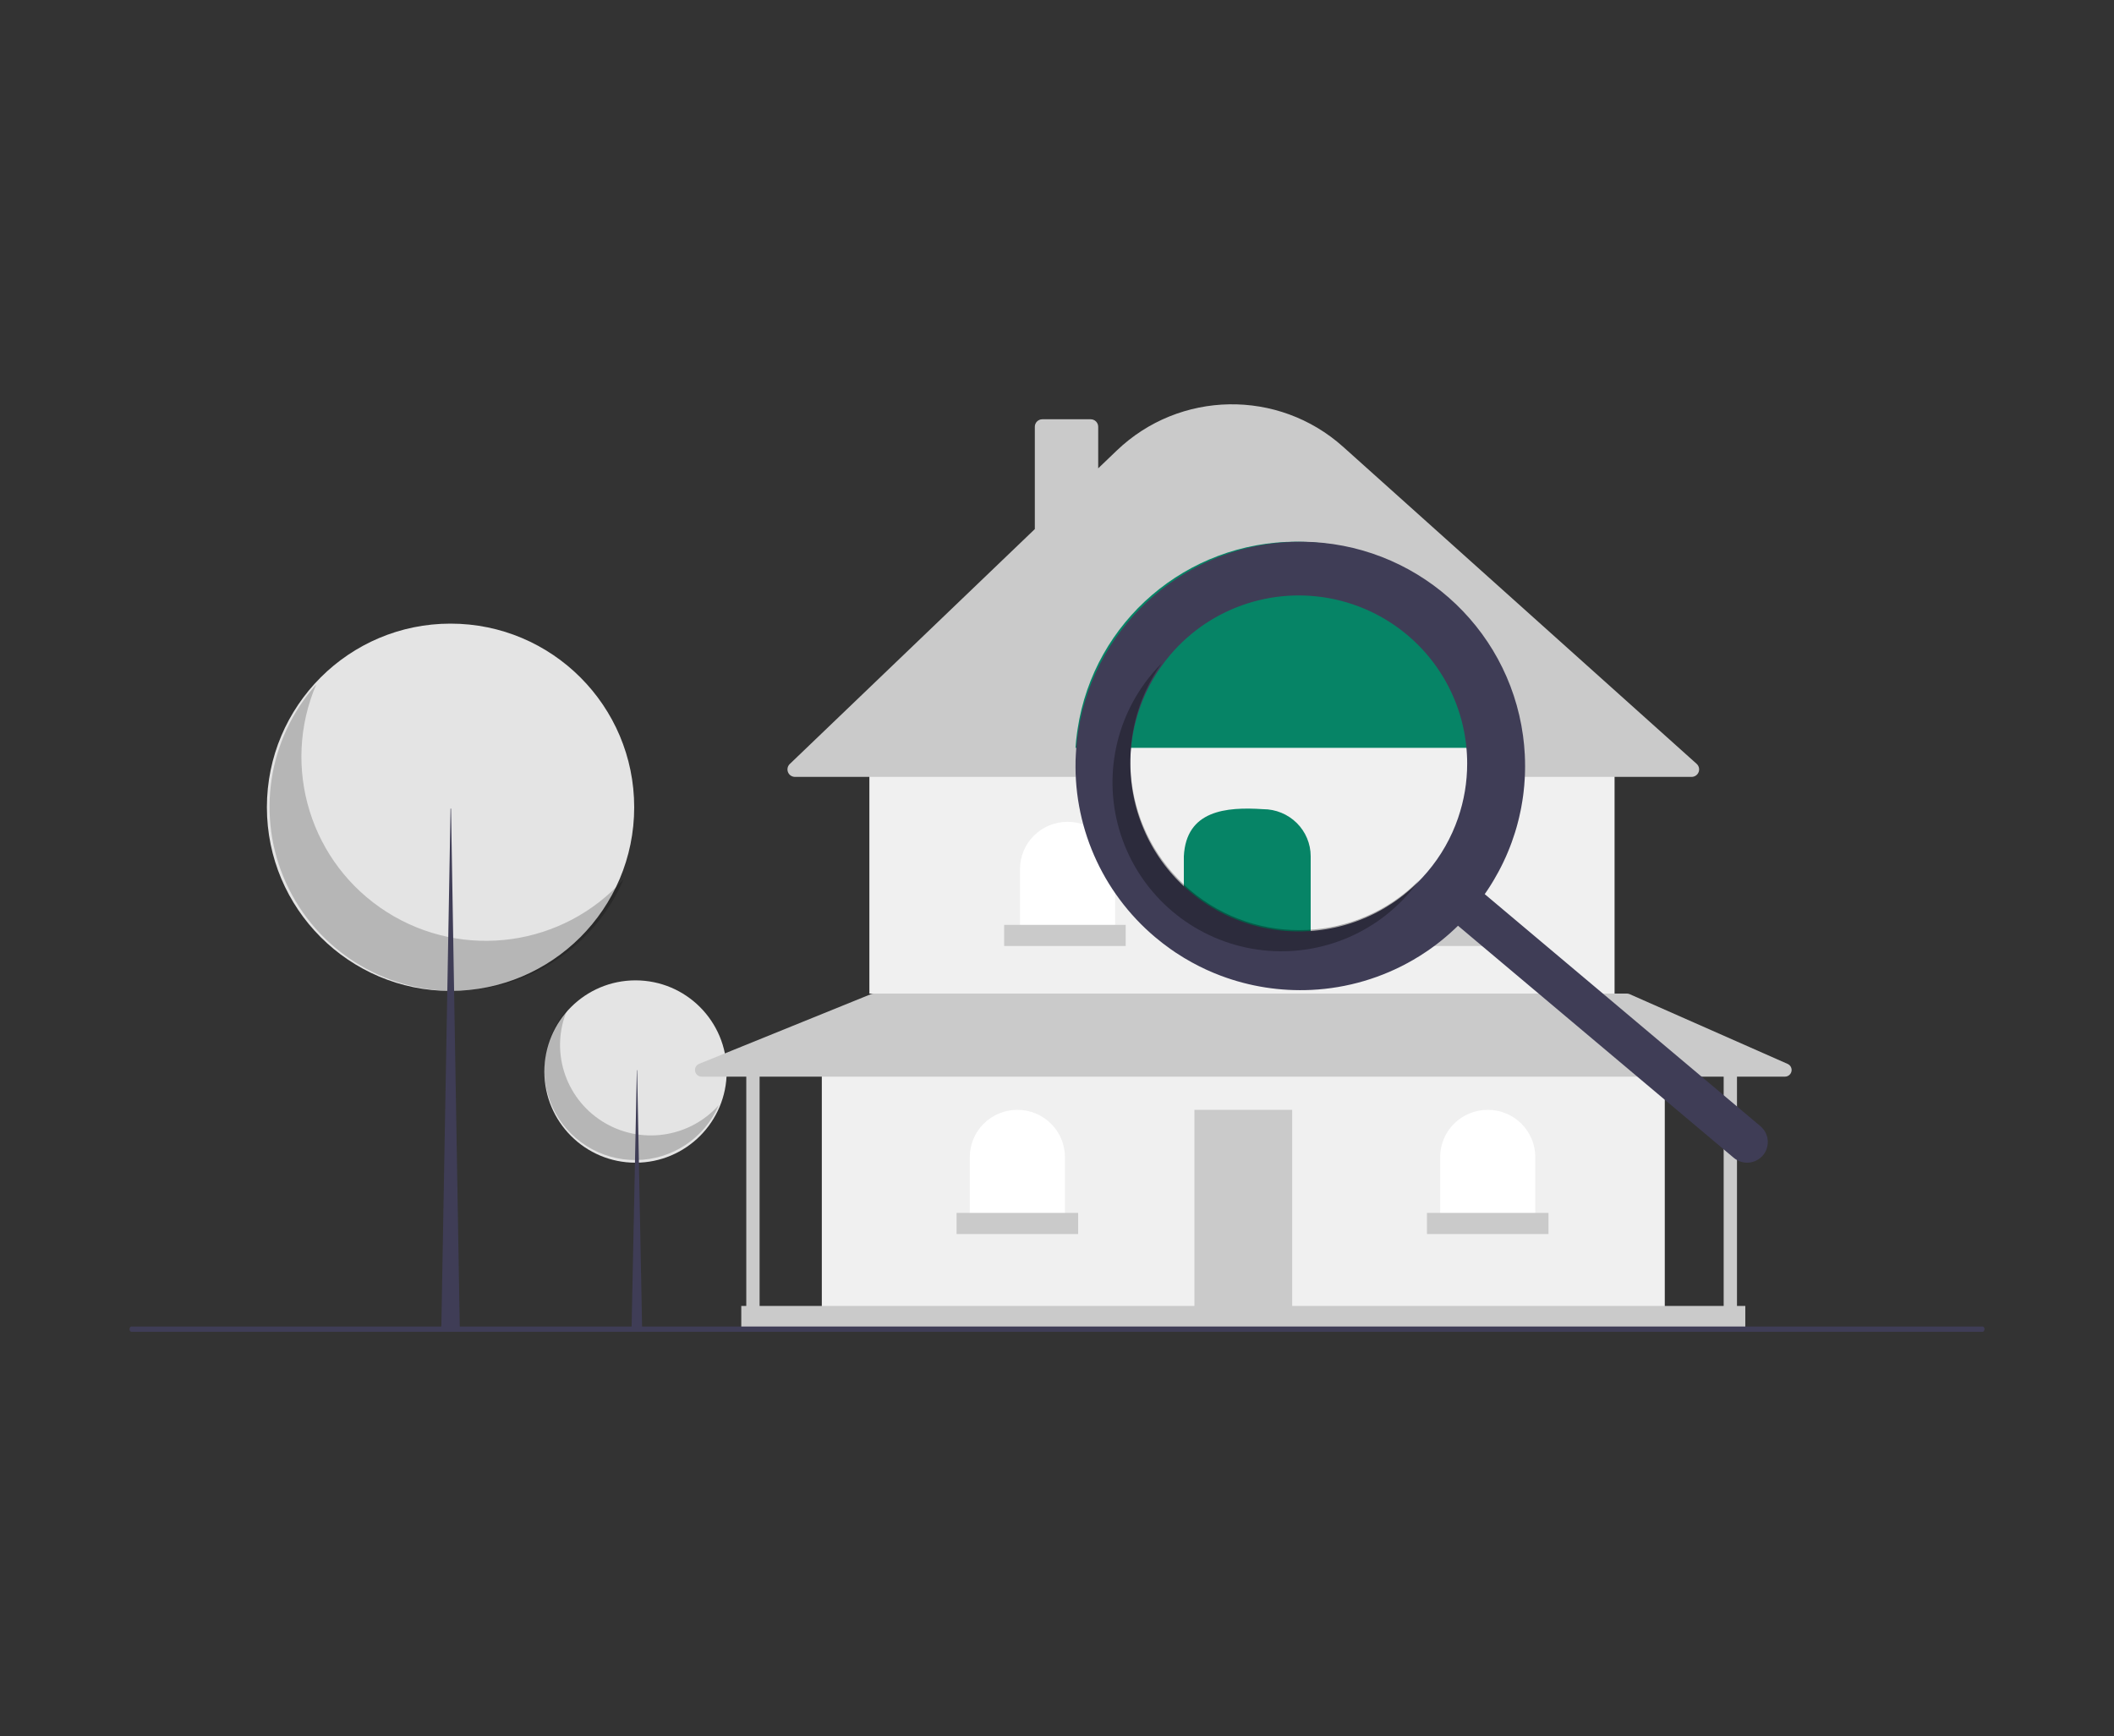
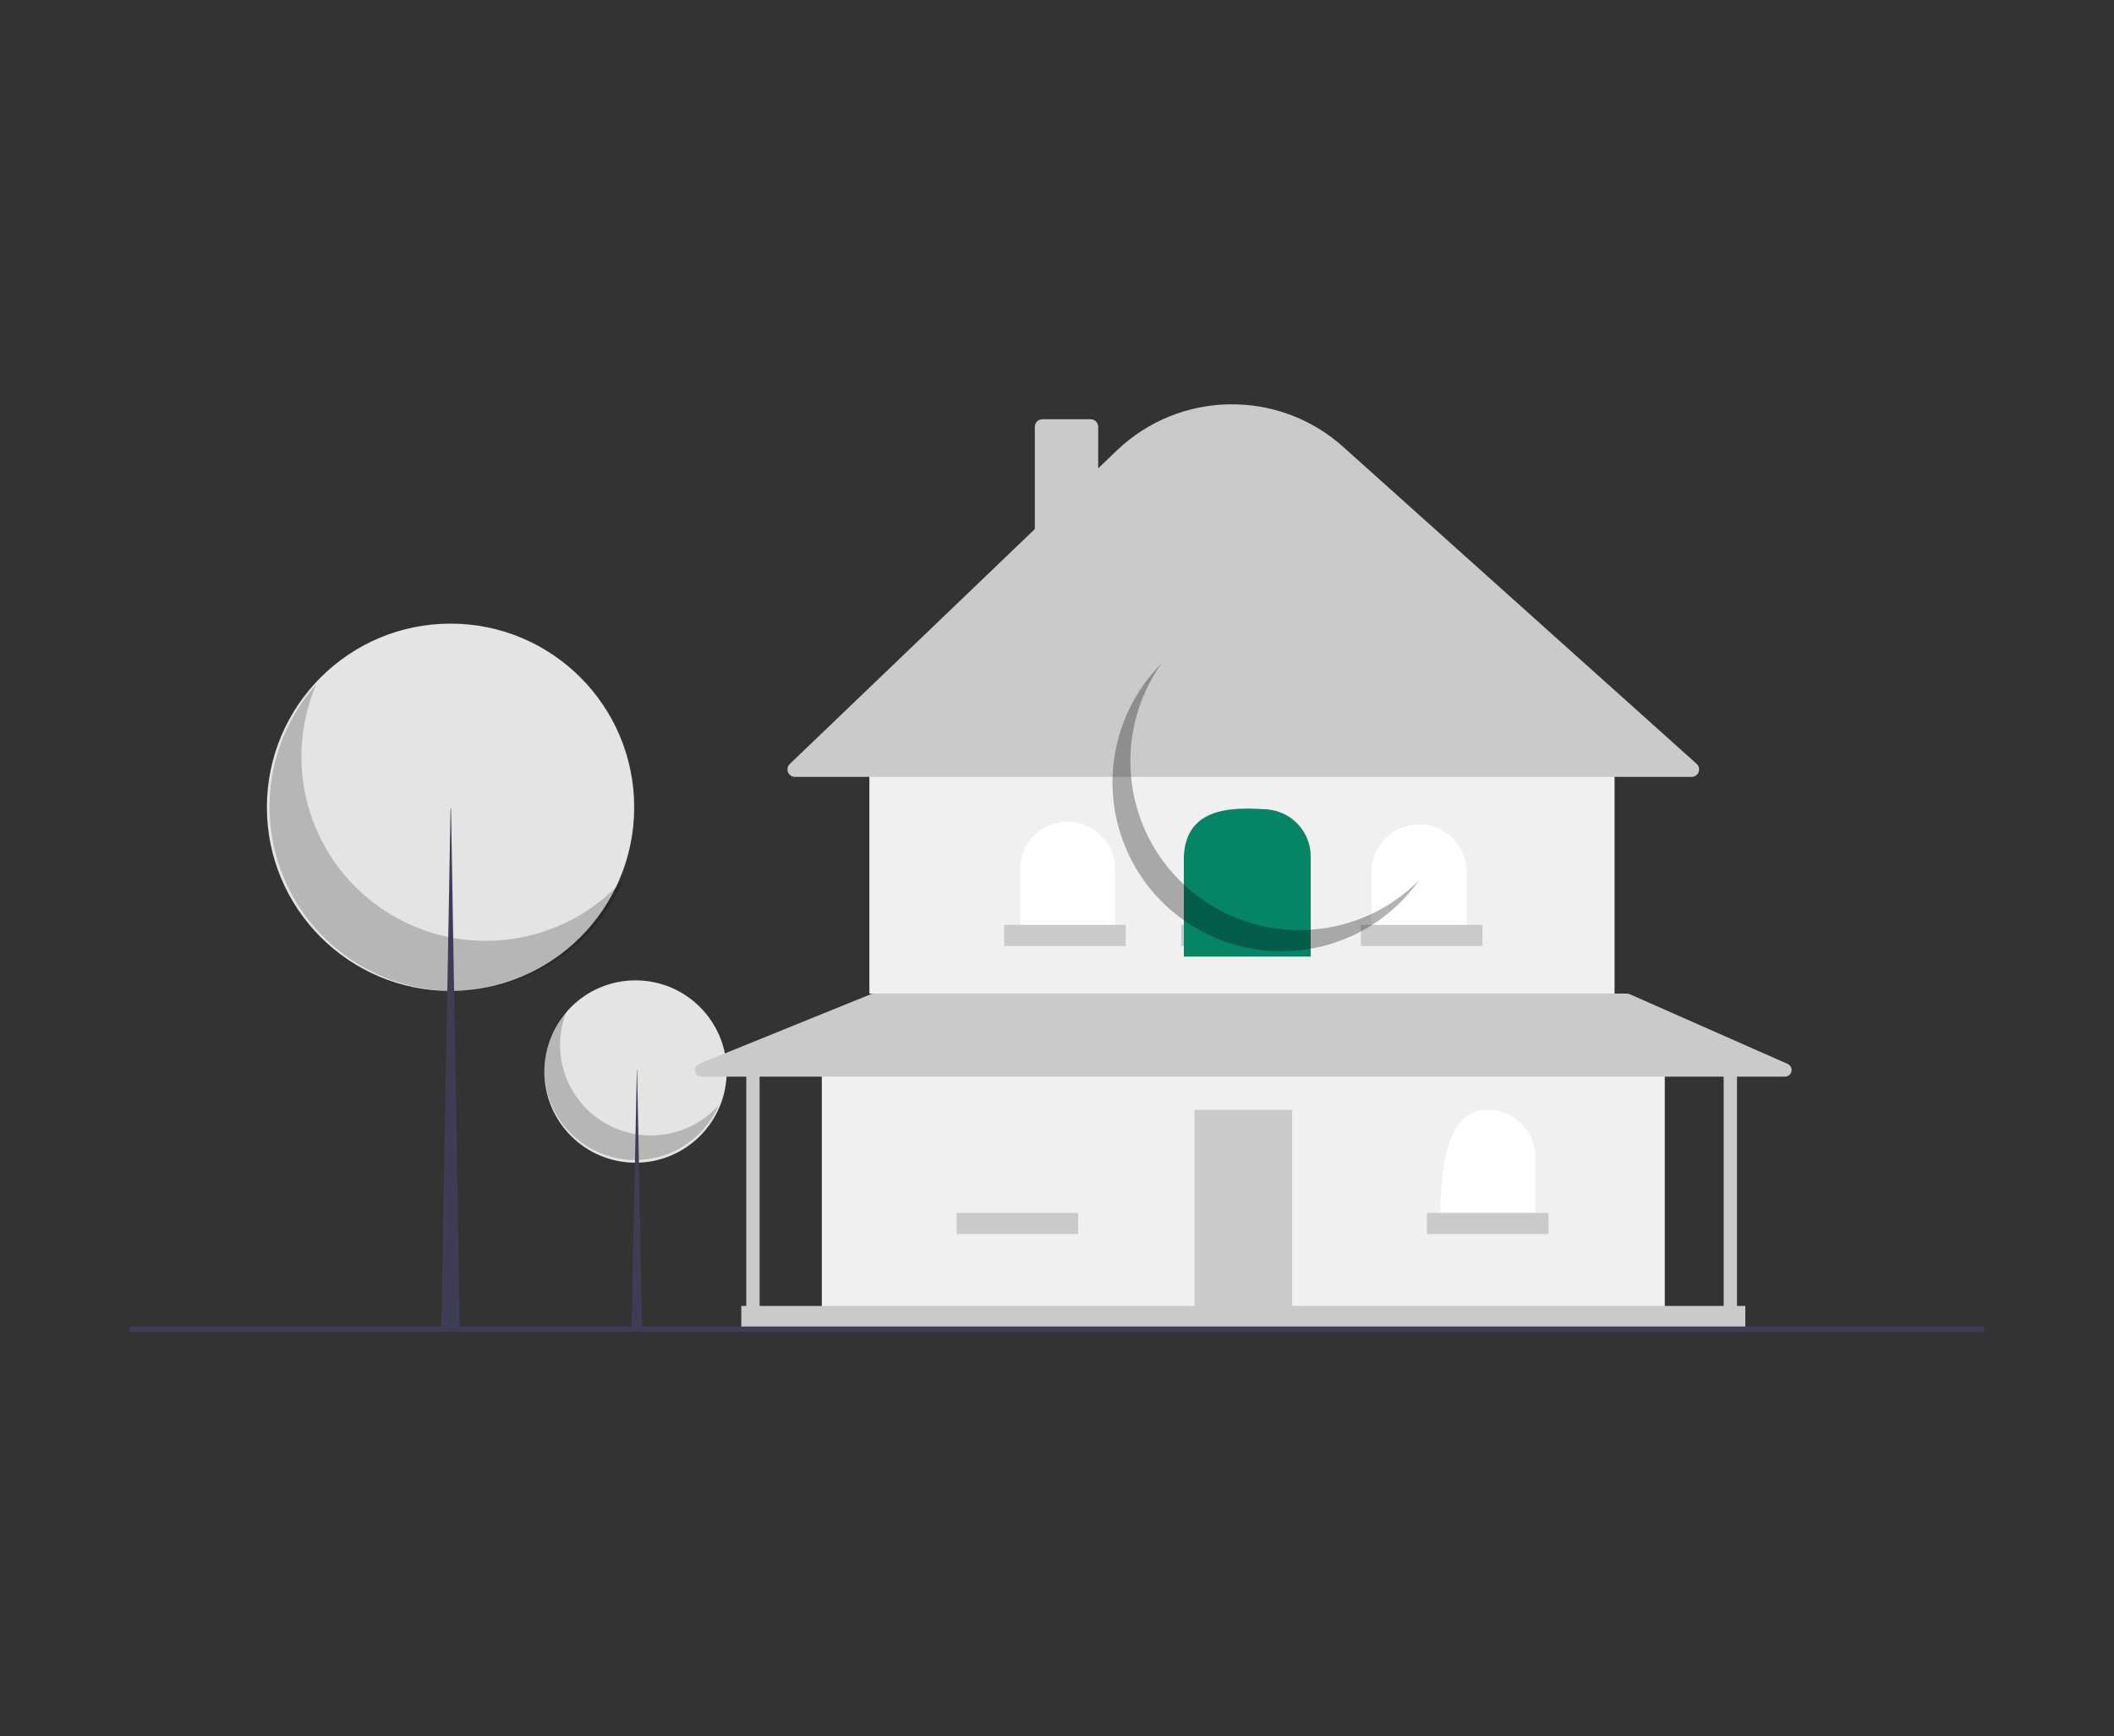
<svg xmlns="http://www.w3.org/2000/svg" width="800px" height="657px" viewBox="0 0 800 657" version="1.1">
  <rect x="0" y="0" width="800" height="657" fill="#333333" stroke="none" />
  <title>Home equity</title>
  <g id="Home-equity" stroke="none" stroke-width="1" fill="none" fill-rule="evenodd">
    <g id="home-equitiyi" transform="translate(49, 153)" fill-rule="nonzero">
      <circle id="Oval" fill="#E4E4E4" cx="191.5" cy="252.5" r="34.5" />
      <path d="M165.712,229 C159.089,244.424 164.669,262.355 178.893,271.348 C193.116,280.342 211.791,277.749 223,265.224 C217.647,277.692 205.405,285.839 191.786,285.998 C178.167,286.156 165.738,278.297 160.093,265.957 C154.448,253.617 156.652,239.124 165.712,229 L165.712,229 Z" id="Path" fill="#000000" opacity="0.2" />
      <polygon id="Path" fill="#3F3D56" points="192 252 192.105 252 194 350 190 350" />
      <circle id="Oval" fill="#E4E4E4" cx="121.5" cy="152.5" r="69.5" />
      <path d="M70.689,106 C57.241,137.39 68.571,173.879 97.449,192.183 C126.327,210.486 164.243,205.209 187,179.719 C176.131,205.093 151.278,221.672 123.627,221.995 C95.976,222.318 70.74,206.324 59.279,181.211 C47.818,156.099 52.293,126.603 70.689,106 Z" id="Path" fill="#000000" opacity="0.2" />
      <polygon id="Path" fill="#3F3D56" points="121.5 153 121.684 153 125 350 118 350" />
      <rect id="Rectangle" fill="#F0F0F0" x="262" y="248" width="319" height="95" />
      <rect id="Rectangle" fill="#CACACA" x="403" y="267" width="37" height="75" />
      <rect id="Rectangle" fill="#F0F0F0" x="280" y="136" width="282" height="87" />
      <path d="M591.16,141 L251.84,141 C250.681,141 249.639,140.298 249.206,139.225 C248.773,138.153 249.036,136.926 249.872,136.125 L342.608,47.222 L342.608,8.498 C342.61,6.934 343.881,5.667 345.448,5.665 L363.751,5.665 C365.319,5.667 366.59,6.934 366.591,8.498 L366.591,24.231 L373.596,17.516 C397.374,-5.28 434.764,-5.9 459.289,16.094 L593.059,136.061 C593.933,136.845 594.233,138.086 593.812,139.181 C593.39,140.277 592.336,141 591.16,141 L591.16,141 Z" id="Path" fill="#CACACA" />
      <path d="M355,158 L355,158 C359.774,158 364.352,159.882 367.728,163.233 C371.104,166.583 373,171.127 373,175.866 L373,200 L337,200 L337,175.866 C337,171.127 338.896,166.583 342.272,163.233 C345.648,159.882 350.226,158 355,158 Z" id="Path" fill="#FFFFFF" />
      <path d="M421,159 L421,159 C430.941,159 439,166.999 439,176.866 L439,201 L403,201 L403,176.866 C403,166.999 411.059,159 421,159 L421,159 Z" id="Path" fill="#FFFFFF" />
      <path d="M488,159 L488,159 C497.941,159 506,166.999 506,176.866 L506,201 L470,201 L470,176.866 C470,166.999 478.059,159 488,159 Z" id="Path" fill="#FFFFFF" />
-       <path d="M514,267 L514,267 C523.941,267 532,274.999 532,284.866 L532,309 L496,309 L496,284.866 C496,274.999 504.059,267 514,267 Z" id="Path" fill="#FFFFFF" />
-       <path d="M336,267 L336,267 C345.941,267 354,274.999 354,284.866 L354,309 L318,309 L318,284.866 C318,280.127 319.896,275.583 323.272,272.233 C326.648,268.882 331.226,267 336,267 Z" id="Path" fill="#FFFFFF" />
+       <path d="M514,267 L514,267 C523.941,267 532,274.999 532,284.866 L532,309 L496,309 C496,274.999 504.059,267 514,267 Z" id="Path" fill="#FFFFFF" />
      <path d="M627.499,249.621 L567.689,223.215 C567.368,223.073 567.02,223 566.669,223 L281.624,223 C281.299,223 280.976,223.063 280.675,223.185 L215.571,249.591 C214.455,250.044 213.816,251.223 214.047,252.403 C214.278,253.584 215.315,254.436 216.521,254.436 L233.412,254.436 L233.412,341.198 L231.522,341.198 L231.522,350 L611.479,350 L611.479,341.198 L608.328,341.198 L608.328,254.436 L626.479,254.436 C627.67,254.436 628.699,253.604 628.945,252.441 C629.192,251.278 628.588,250.102 627.499,249.621 L627.499,249.621 Z M603.287,341.198 L238.453,341.198 L238.453,254.436 L603.287,254.436 L603.287,341.198 Z" id="Shape" fill="#CACACA" />
      <rect id="Rectangle" fill="#CACACA" x="331" y="197" width="46" height="8" />
      <rect id="Rectangle" fill="#CACACA" x="398" y="197" width="46" height="8" />
      <rect id="Rectangle" fill="#CACACA" x="466" y="197" width="46" height="8" />
      <rect id="Rectangle" fill="#CACACA" x="491" y="306" width="46" height="8" />
      <rect id="Rectangle" fill="#CACACA" x="313" y="306" width="46" height="8" />
      <path d="M701.228,351 L0.772,351 C0.346,351 0,350.552 0,350 C0,349.448 0.346,349 0.772,349 L701.228,349 C701.654,349 702,349.448 702,350 C702,350.552 701.654,351 701.228,351 Z" id="Path" fill="#3F3D56" />
-       <path d="M525,135.539 C525,136.031 524.992,136.53 524.985,137.022 C524.977,137.614 524.961,138.198 524.938,138.79 C524.915,139.305 524.892,139.813 524.861,140.32 C524.768,142.019 524.621,143.71 524.42,145.409 C524.374,145.84 524.32,146.262 524.258,146.693 C524.212,147.023 524.165,147.362 524.111,147.7 C524.057,148.077 524.003,148.453 523.941,148.83 C523.818,149.629 523.678,150.429 523.524,151.228 C523.447,151.628 523.37,152.028 523.284,152.427 C523.122,153.219 522.944,154.019 522.759,154.811 C522.744,154.872 522.728,154.941 522.713,155.003 C522.62,155.395 522.527,155.779 522.427,156.171 C522.396,156.286 522.373,156.394 522.334,156.509 C522.264,156.801 522.187,157.094 522.11,157.386 C522.002,157.793 521.893,158.193 521.778,158.6 C521.592,159.231 521.407,159.853 521.213,160.484 C521.189,160.549 521.169,160.616 521.152,160.683 C520.781,161.875 520.386,163.051 519.954,164.22 C519.73,164.835 519.49,165.457 519.251,166.072 C519.011,166.687 518.764,167.302 518.509,167.909 C518.261,168.501 518.006,169.093 517.751,169.677 C517.689,169.816 517.628,169.954 517.558,170.093 C517.288,170.7 517.009,171.292 516.723,171.884 C516.716,171.891 516.716,171.907 516.708,171.914 C516.484,172.391 516.244,172.868 516.005,173.337 C516.004,173.351 515.999,173.365 515.989,173.375 C515.758,173.836 515.518,174.297 515.271,174.751 L514.876,175.497 L514.83,175.581 C514.336,176.496 513.826,177.403 513.284,178.303 C513.169,178.502 513.053,178.702 512.937,178.894 C512.821,179.094 512.697,179.294 512.574,179.486 C512.496,179.625 512.411,179.763 512.318,179.901 C512.156,180.163 511.994,180.432 511.824,180.693 C511.793,180.747 511.754,180.801 511.724,180.855 C511.43,181.308 511.136,181.754 510.842,182.208 C510.479,182.753 510.108,183.291 509.73,183.83 L501.337,197.19 L500.974,196.89 L500.874,196.798 L500.866,196.798 L500.533,196.521 L499.622,195.752 C499.343,196.021 499.073,196.29 498.795,196.552 C498.687,196.659 498.571,196.759 498.462,196.867 C498.377,196.944 498.3,197.021 498.215,197.098 C483.706,211.192 464.406,219.354 444.135,219.967 L444.112,219.967 C428.767,220.386 413.577,216.82 400.04,209.62 C399.738,209.466 399.445,209.312 399.151,209.136 C397.389,208.182 395.666,207.175 393.973,206.099 C393.966,206.091 393.958,206.091 393.95,206.084 C391.987,204.7 390.071,203.224 388.201,201.656 C367.862,184.602 356.727,159.057 358.116,132.633 C358.139,132.118 358.17,131.61 358.209,131.095 C358.332,129.235 358.523,127.382 358.781,125.537 C358.85,125.022 358.928,124.507 359.005,124 L524.212,124 C524.536,126.352 524.76,128.717 524.884,131.095 C524.961,132.579 525,134.055 525,135.539 Z" id="Path" fill="#F0F0F0" />
-       <path d="M524.326,122.889 C518.167,82.14 482.979,52 441.562,52 C400.145,52 364.957,82.14 358.798,122.889 C358.72,123.398 358.643,123.914 358.573,124.43 C358.318,126.279 358.127,128.136 358,130 L525,130 C524.876,127.62 524.651,125.249 524.326,122.889 Z" id="Path" fill="#068466" />
      <path d="M447,209 L399,209 L399,171.036 C399.886,153.686 414.884,152.285 428.976,153.217 C433.756,153.216 438.341,155.094 441.721,158.435 C445.101,161.777 447,166.31 447,171.036 L447,209 Z" id="Path" fill="#068466" />
-       <path d="M379.907,123.812 C379.876,124.005 379.837,124.198 379.806,124.391 C379.837,124.198 379.876,124.005 379.915,123.812 L379.907,123.812 Z M378.948,130.929 C378.925,131.222 378.902,131.515 378.887,131.808 C378.902,131.515 378.925,131.222 378.956,130.929 C378.955,130.875 378.958,130.821 378.964,130.767 C378.956,130.821 378.956,130.875 378.948,130.929 L378.948,130.929 Z M379.907,123.812 C379.876,124.005 379.837,124.198 379.806,124.391 C379.837,124.198 379.876,124.005 379.915,123.812 L379.907,123.812 Z M378.887,131.808 C378.902,131.515 378.925,131.222 378.956,130.929 C378.955,130.875 378.958,130.821 378.964,130.767 C378.956,130.821 378.956,130.875 378.948,130.929 C378.925,131.222 378.902,131.515 378.887,131.808 L378.887,131.808 Z M617.698,273.654 C617.548,273.495 617.388,273.346 617.219,273.207 L617.211,273.199 L578.932,240.976 L577.943,240.144 L574.178,236.974 L573.235,236.18 L567.87,231.662 L566.402,230.428 L563.364,227.868 L561.81,226.557 L547.154,214.228 L538.751,207.157 L537.623,206.209 L512.863,185.367 C513.242,184.827 513.613,184.287 513.976,183.74 C514.27,183.285 514.564,182.838 514.858,182.383 C514.889,182.329 514.927,182.275 514.958,182.221 C515.128,181.959 515.291,181.689 515.453,181.427 C515.546,181.288 515.631,181.149 515.708,181.01 C515.832,180.817 515.955,180.617 516.071,180.416 C516.187,180.224 516.303,180.023 516.419,179.823 C516.96,178.921 517.47,178.011 517.965,177.093 L518.012,177.008 L518.406,176.26 C518.653,175.805 518.893,175.343 519.125,174.88 C519.134,174.87 519.14,174.856 519.14,174.842 C519.38,174.371 519.619,173.893 519.844,173.415 C519.851,173.408 519.851,173.392 519.859,173.384 C520.145,172.791 520.423,172.197 520.694,171.588 C520.763,171.449 520.825,171.31 520.887,171.171 C521.142,170.585 521.397,169.992 521.645,169.398 C521.9,168.789 522.147,168.172 522.387,167.555 C522.627,166.938 522.866,166.314 523.09,165.697 C523.515,164.517 523.915,163.335 524.288,162.15 C524.305,162.082 524.326,162.015 524.35,161.949 C524.544,161.317 524.729,160.693 524.915,160.06 C525.03,159.652 525.139,159.251 525.247,158.842 C525.324,158.549 525.402,158.256 525.471,157.963 C525.51,157.847 525.533,157.739 525.564,157.624 C525.664,157.23 525.757,156.845 525.85,156.452 C525.865,156.39 525.881,156.321 525.896,156.259 C526.082,155.465 526.26,154.663 526.422,153.869 C526.507,153.468 526.584,153.067 526.661,152.666 C526.808,151.864 526.955,151.062 527.079,150.26 C527.141,149.882 527.195,149.504 527.249,149.127 C527.303,148.787 527.349,148.448 527.396,148.116 C527.458,147.685 527.512,147.26 527.558,146.829 C527.759,145.125 527.906,143.428 527.999,141.724 C528.03,141.215 528.053,140.706 528.076,140.19 C528.099,139.596 528.115,139.01 528.122,138.416 C528.13,137.923 528.138,137.422 528.138,136.928 C528.138,135.44 528.099,133.96 528.022,132.471 C527.898,130.089 527.674,127.716 527.349,125.354 C521.625,83.619 486.073,52.39 443.845,52.004 C401.617,51.617 365.497,82.189 359.005,123.812 C358.928,124.321 358.85,124.838 358.781,125.354 C358.526,127.205 358.335,129.063 358.209,130.929 C358.17,131.446 358.139,131.955 358.116,132.471 C356.727,158.976 367.865,184.6 388.209,201.706 C390.08,203.279 391.997,204.759 393.96,206.147 C393.968,206.155 393.976,206.155 393.983,206.163 C394.64,206.625 395.297,207.08 395.962,207.527 C397.021,208.221 398.088,208.9 399.162,209.548 C399.247,209.594 399.333,209.648 399.418,209.694 C400.345,210.249 401.281,210.781 402.216,211.298 L402.223,211.298 C405.705,213.207 409.319,214.867 413.038,216.264 C423.948,220.358 435.584,222.179 447.228,221.615 L447.251,221.615 C460.84,220.959 474.073,217.053 485.832,210.226 C487.54,209.239 489.225,208.183 490.872,207.057 C491.281,206.779 491.698,206.494 492.1,206.209 C492.595,205.862 493.09,205.499 493.585,205.137 C493.592,205.137 493.592,205.129 493.6,205.129 C493.637,205.099 493.676,205.07 493.716,205.044 C494.048,204.79 494.389,204.536 494.713,204.289 C494.798,204.227 494.883,204.165 494.968,204.096 C494.991,204.08 495.012,204.062 495.03,204.042 C495.223,203.903 495.409,203.749 495.602,203.602 C495.795,203.456 495.981,203.302 496.174,203.148 C496.207,203.127 496.238,203.104 496.267,203.078 C496.483,202.901 496.7,202.731 496.916,202.554 C497.14,202.377 497.357,202.192 497.566,202.014 C497.782,201.837 497.991,201.659 498.207,201.474 C498.393,201.32 498.586,201.158 498.772,200.989 C498.833,200.942 498.887,200.888 498.949,200.834 C498.973,200.812 498.999,200.791 499.027,200.773 C499.282,200.557 499.529,200.333 499.777,200.11 C499.838,200.056 499.892,200.002 499.954,199.948 C500.333,199.608 500.712,199.269 501.083,198.914 C501.168,198.837 501.261,198.752 501.346,198.675 C501.431,198.598 501.508,198.521 501.593,198.444 C501.701,198.336 501.817,198.236 501.925,198.128 C502.204,197.866 502.474,197.596 502.752,197.326 L503.665,198.097 L503.997,198.375 L504.005,198.375 L504.105,198.467 L504.469,198.768 L509.864,203.317 L509.98,203.417 L510.073,203.487 L510.684,204.003 L511.905,205.037 L513.126,206.062 L513.304,206.209 L518.986,210.989 L519.774,211.653 L525.255,216.264 L553.624,240.144 L554.613,240.976 L593.441,273.654 L603.397,282.036 L607.1,285.151 C608.687,286.491 610.743,287.146 612.815,286.973 C614.887,286.799 616.805,285.811 618.146,284.226 C618.702,283.574 619.144,282.834 619.453,282.036 C620.6,279.143 619.91,275.847 617.698,273.654 L617.698,273.654 Z M393.782,94.913 C409.609,76.204 434.799,68.222 458.548,74.39 C482.297,80.558 500.386,99.78 505.056,123.812 C505.157,124.329 505.249,124.838 505.334,125.354 C505.651,127.197 505.883,129.063 506.022,130.929 C506.061,131.446 506.1,131.955 506.123,132.471 C506.192,133.628 506.223,134.792 506.223,135.949 C506.228,142.965 505.063,149.933 502.776,156.567 L502.776,156.575 C500.22,164.014 496.296,170.912 491.204,176.916 C491.096,177.039 490.987,177.17 490.871,177.294 C489.851,178.497 488.777,179.653 487.671,180.756 C487.664,180.764 487.656,180.779 487.648,180.787 C487.269,181.165 486.883,181.55 486.496,181.905 C485.708,182.668 484.904,183.393 484.085,184.087 C482.855,185.159 481.595,186.164 480.305,187.102 C479.872,187.418 479.439,187.726 478.998,188.035 C478.565,188.343 478.125,188.636 477.684,188.929 C476.803,189.515 475.906,190.078 475.002,190.61 C474.553,190.88 474.09,191.142 473.633,191.397 C473.177,191.659 472.714,191.905 472.25,192.145 C471.786,192.391 471.322,192.63 470.851,192.862 C469.915,193.332 468.972,193.771 468.014,194.18 C467.535,194.396 467.055,194.596 466.576,194.782 C466.274,194.905 465.981,195.028 465.679,195.136 C465.561,195.191 465.44,195.237 465.316,195.275 C465.154,195.344 464.991,195.406 464.829,195.46 C464.776,195.484 464.722,195.505 464.667,195.522 C464.334,195.653 464.01,195.769 463.67,195.884 C463.182,196.062 462.695,196.224 462.201,196.378 C461.706,196.54 461.219,196.694 460.724,196.833 C460.23,196.987 459.727,197.126 459.232,197.257 C458.73,197.396 458.235,197.527 457.733,197.642 C457.199,197.781 456.666,197.904 456.125,198.02 C455.653,198.128 455.19,198.221 454.718,198.305 C454.277,198.398 453.829,198.475 453.389,198.552 C452.77,198.66 452.152,198.76 451.526,198.845 C451.185,198.899 450.853,198.945 450.513,198.976 C450.366,198.999 450.227,199.015 450.088,199.03 C449.655,199.092 449.222,199.138 448.797,199.177 C448.681,199.184 448.573,199.2 448.464,199.208 C447.993,199.254 447.514,199.292 447.042,199.331 C446.03,199.4 445.025,199.447 444.012,199.47 C443.502,199.477 442.984,199.485 442.474,199.485 C441.964,199.485 441.453,199.477 440.943,199.462 C440.943,199.462 440.943,199.47 440.935,199.462 C440.928,199.47 440.928,199.47 440.92,199.462 C440.918,199.464 440.915,199.465 440.912,199.465 C440.909,199.465 440.907,199.464 440.904,199.462 C440.879,199.47 440.852,199.47 440.827,199.462 C440.464,199.462 440.101,199.447 439.745,199.423 C439.482,199.416 439.212,199.408 438.941,199.385 C438.578,199.369 438.215,199.346 437.851,199.315 C437.735,199.315 437.619,199.3 437.503,199.292 C437.449,199.291 437.395,199.286 437.341,199.277 C436.97,199.246 436.591,199.215 436.22,199.177 C436.035,199.161 435.841,199.146 435.656,199.123 C435.091,199.061 434.527,198.992 433.971,198.915 C433.337,198.837 432.703,198.745 432.077,198.629 C431.783,198.591 431.497,198.537 431.211,198.483 C430.832,198.421 430.454,198.352 430.075,198.275 C429.68,198.197 429.286,198.12 428.892,198.028 C428.575,197.958 428.25,197.889 427.934,197.812 C427.779,197.781 427.624,197.743 427.477,197.704 C426.666,197.511 425.862,197.303 425.066,197.072 C424.563,196.933 424.061,196.786 423.566,196.632 C422.886,196.424 422.213,196.2 421.541,195.961 C421.278,195.877 421.023,195.784 420.76,195.684 C420.497,195.599 420.242,195.499 419.979,195.399 C419.74,195.314 419.5,195.221 419.268,195.129 C418.882,194.982 418.503,194.828 418.124,194.674 C417.343,194.357 416.578,194.026 415.813,193.671 C415.38,193.463 414.947,193.263 414.522,193.055 C412.845,192.245 411.193,191.345 409.567,190.356 C409.165,190.117 408.763,189.862 408.361,189.608 C407.859,189.299 407.372,188.975 406.885,188.652 C406.614,188.467 406.351,188.289 406.088,188.104 C405.601,187.765 405.122,187.418 404.651,187.071 C404.403,186.894 404.156,186.709 403.916,186.523 C403.058,185.876 402.216,185.197 401.389,184.503 C400.994,184.172 400.6,183.832 400.214,183.486 C400.051,183.347 399.889,183.2 399.727,183.054 C399.541,182.884 399.356,182.722 399.178,182.545 L399.162,182.529 C398.892,182.29 398.621,182.036 398.358,181.781 C397.949,181.396 397.547,181.003 397.16,180.602 C396.758,180.208 396.372,179.8 395.993,179.399 C395.607,178.998 395.236,178.589 394.872,178.173 C394.501,177.764 394.138,177.348 393.782,176.924 C393.434,176.523 393.094,176.106 392.77,175.698 C391.981,174.726 391.229,173.737 390.512,172.729 C390.18,172.266 389.863,171.804 389.554,171.333 C389.222,170.855 388.904,170.37 388.603,169.884 C388.286,169.398 387.985,168.904 387.691,168.403 C387.683,168.386 387.673,168.371 387.66,168.357 C387.08,167.378 386.524,166.391 386.006,165.388 C385.472,164.371 384.97,163.343 384.498,162.304 C384.259,161.787 384.027,161.263 383.811,160.739 C383.362,159.682 382.945,158.626 382.558,157.554 C382.365,157.038 382.187,156.521 382.009,155.997 C382.004,155.962 381.993,155.928 381.978,155.897 C381.623,154.832 381.298,153.761 381.012,152.681 C381.004,152.666 381.004,152.65 380.997,152.635 C380.85,152.103 380.711,151.571 380.587,151.031 C380.463,150.561 380.355,150.09 380.255,149.612 C380.139,149.08 380.023,148.548 379.922,148.009 C379.868,147.731 379.814,147.453 379.768,147.176 C379.721,146.944 379.683,146.705 379.644,146.474 C379.605,146.243 379.567,146.004 379.528,145.765 C379.451,145.294 379.381,144.824 379.319,144.354 C379.242,143.798 379.18,143.243 379.118,142.68 C379.049,142.01 378.987,141.339 378.933,140.66 C378.894,140.205 378.871,139.743 378.848,139.28 C378.825,138.856 378.801,138.432 378.794,138.008 C378.786,137.985 378.786,137.961 378.794,137.938 C378.792,137.936 378.79,137.934 378.79,137.931 C378.79,137.928 378.792,137.925 378.794,137.923 C378.786,137.915 378.786,137.915 378.794,137.908 C378.792,137.905 378.79,137.903 378.79,137.9 C378.79,137.897 378.792,137.894 378.794,137.892 C378.786,137.722 378.778,137.553 378.778,137.383 C378.763,136.882 378.755,136.381 378.755,135.88 C378.755,135.425 378.763,134.977 378.771,134.523 C378.786,133.89 378.809,133.258 378.84,132.626 C378.84,132.487 378.855,132.356 378.863,132.217 C378.871,132.078 378.879,131.947 378.886,131.808 C378.902,131.515 378.925,131.222 378.956,130.929 C378.955,130.875 378.957,130.821 378.964,130.767 C378.987,130.436 379.018,130.104 379.049,129.773 C379.111,129.11 379.188,128.439 379.273,127.776 C379.319,127.444 379.358,127.113 379.412,126.781 C379.443,126.55 379.482,126.311 379.52,126.072 C379.551,125.833 379.59,125.594 379.636,125.355 C379.69,125.038 379.745,124.715 379.806,124.391 C379.837,124.198 379.876,124.005 379.915,123.812 C380.061,123.041 380.224,122.27 380.401,121.499 C380.579,120.72 380.78,119.949 380.997,119.178 C381.205,118.399 381.437,117.621 381.685,116.842 C381.801,116.449 381.924,116.063 382.064,115.678 C382.318,114.899 382.589,114.128 382.891,113.364 C383.03,112.987 383.177,112.601 383.339,112.223 C383.648,111.46 383.973,110.696 384.305,109.949 C384.475,109.571 384.645,109.193 384.831,108.815 C385.179,108.067 385.542,107.319 385.936,106.587 C386.315,105.839 386.725,105.106 387.142,104.381 C387.56,103.657 387.992,102.932 388.449,102.215 C388.657,101.86 388.889,101.498 389.129,101.151 C389.593,100.441 390.079,99.732 390.574,99.038 C391.572,97.634 392.646,96.254 393.782,94.913 Z M378.948,130.929 C378.925,131.222 378.902,131.515 378.887,131.808 C378.902,131.515 378.925,131.222 378.956,130.929 C378.955,130.875 378.958,130.821 378.964,130.767 C378.956,130.821 378.956,130.875 378.948,130.929 Z M379.907,123.812 C379.876,124.005 379.837,124.198 379.806,124.391 C379.837,124.198 379.876,124.005 379.915,123.812 L379.907,123.812 Z" id="Shape" fill="#3F3D56" />
      <path d="M401.462,183.922 C376.034,162.467 371.316,125.099 390.615,98 C389.392,99.231 388.211,100.52 387.07,101.867 C372.342,119.318 368.044,143.3 375.796,164.779 C383.548,186.258 402.173,201.97 424.653,205.997 C447.134,210.024 470.056,201.754 484.784,184.302 C485.922,182.953 486.994,181.572 488,180.158 C464.529,203.737 426.893,205.373 401.462,183.922 L401.462,183.922 Z" id="Path" fill="#000000" opacity="0.3" />
    </g>
  </g>
</svg>